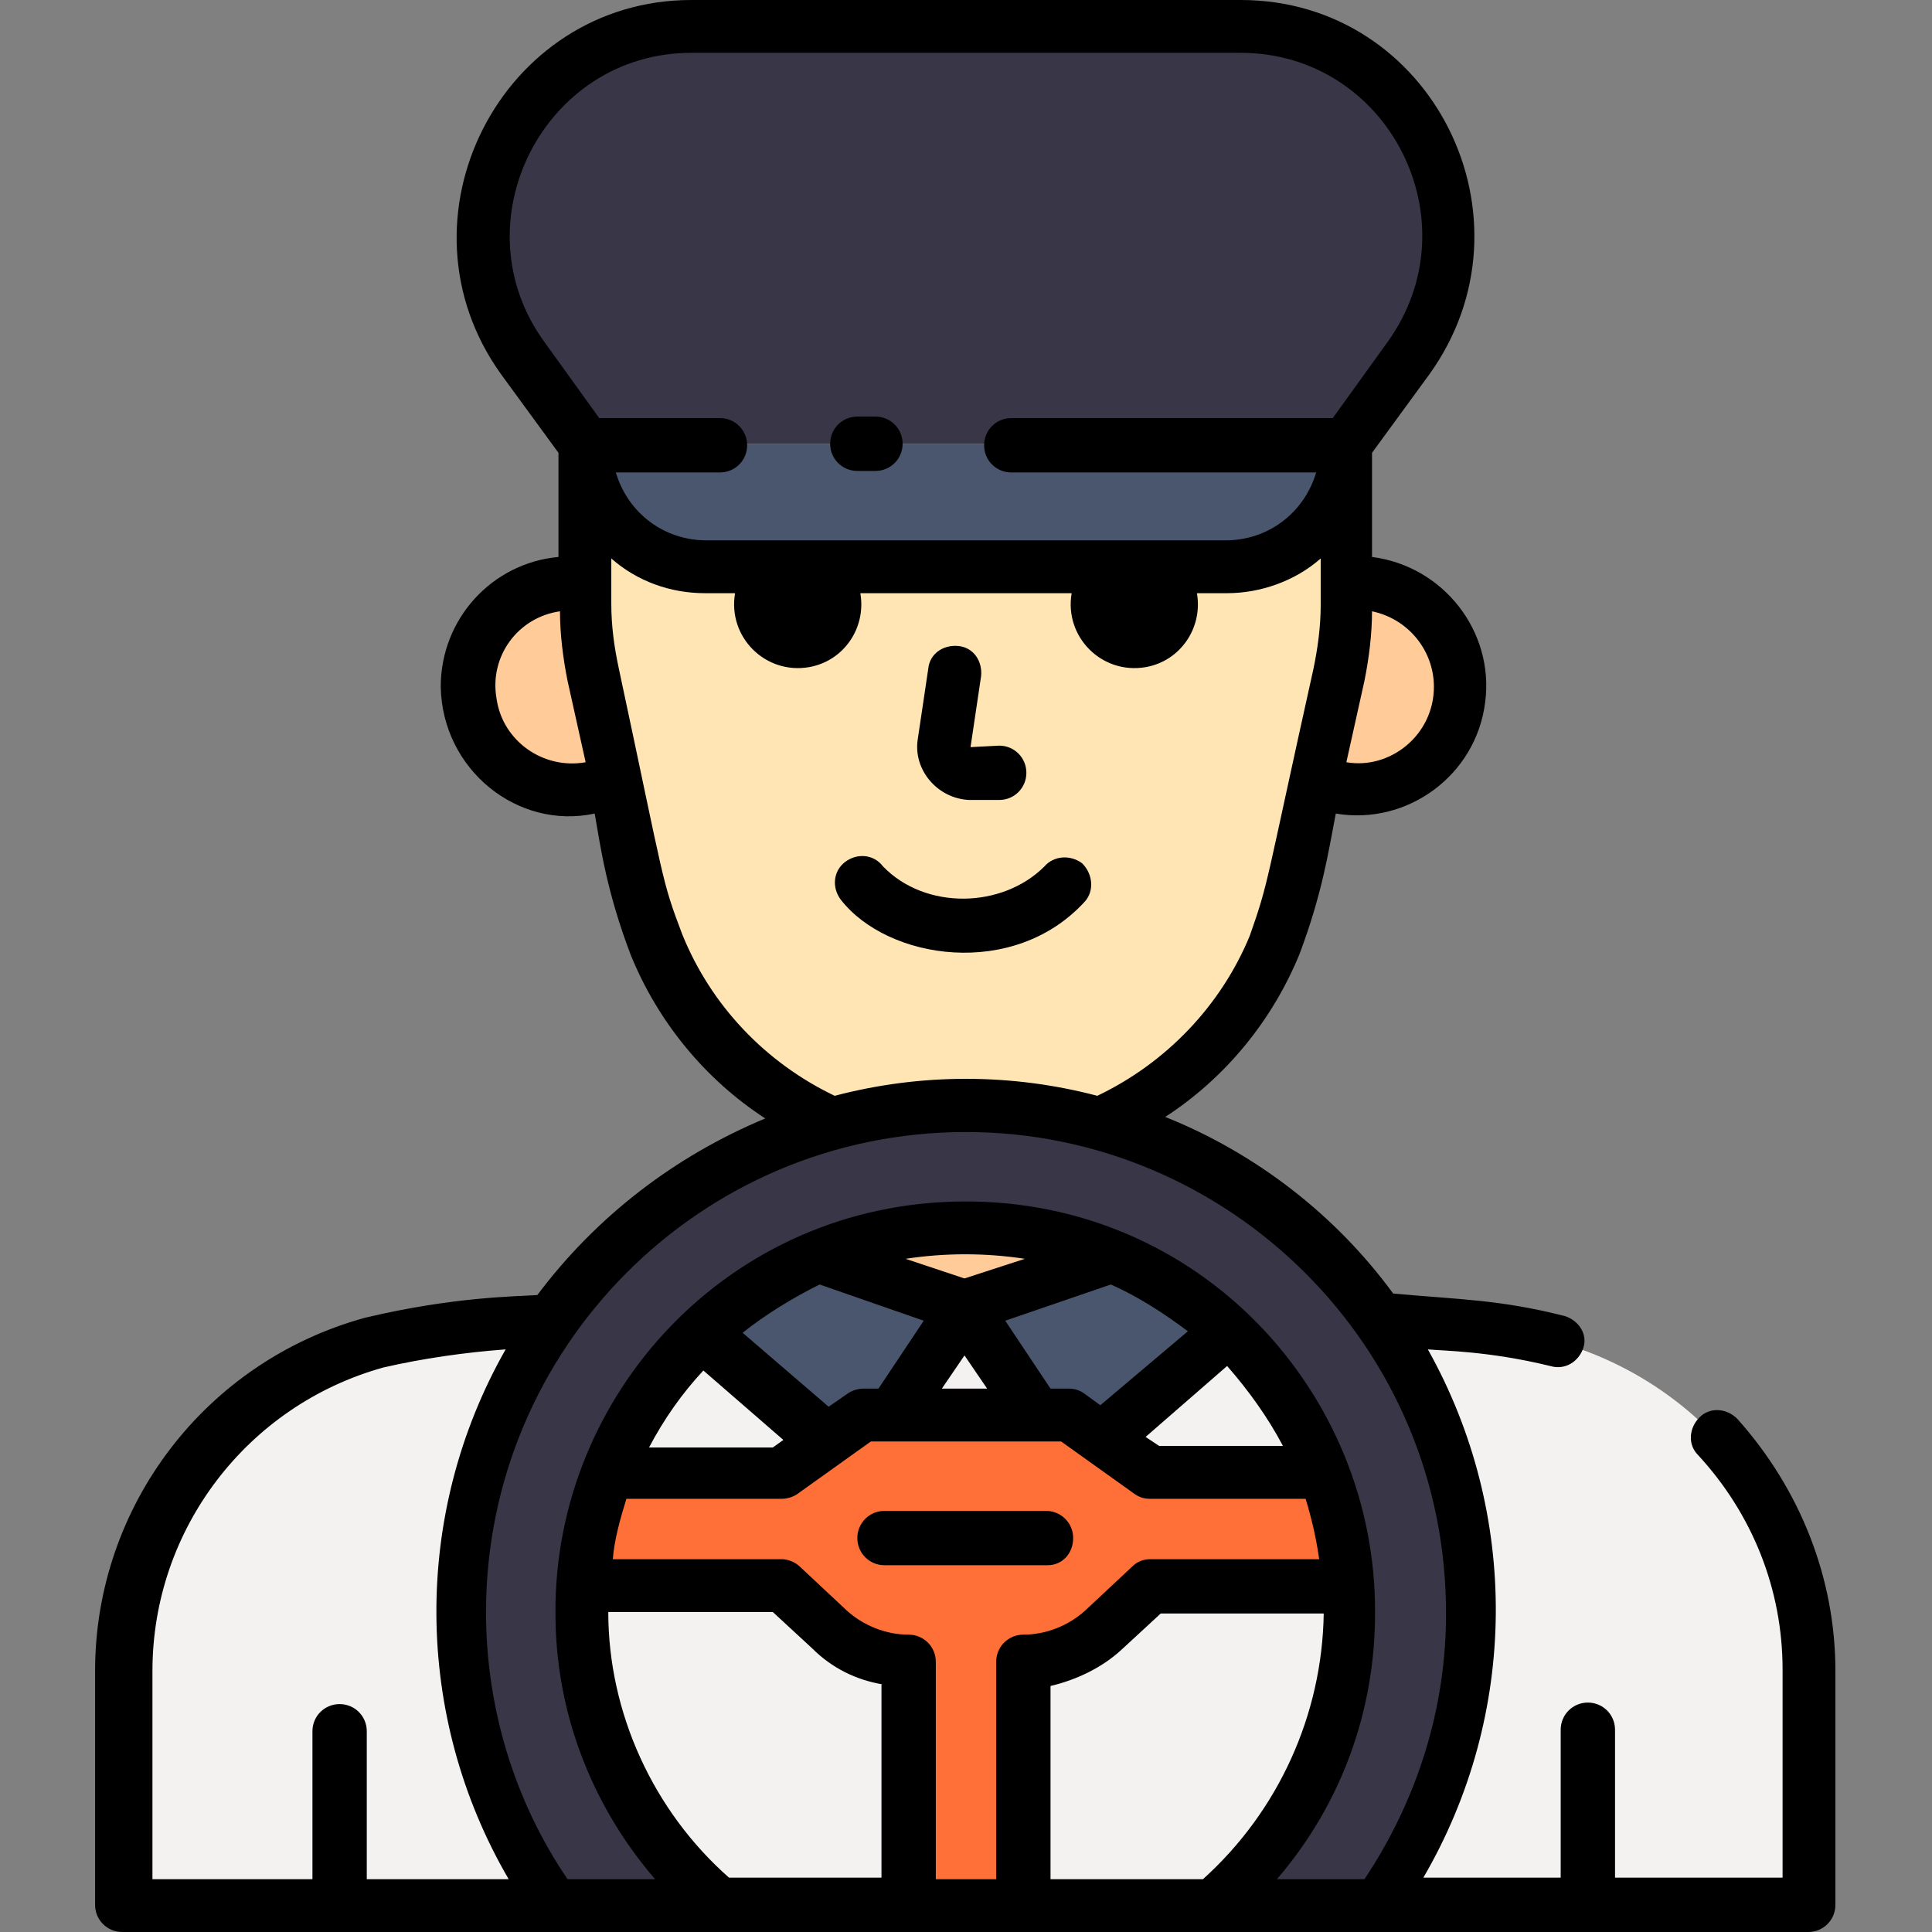
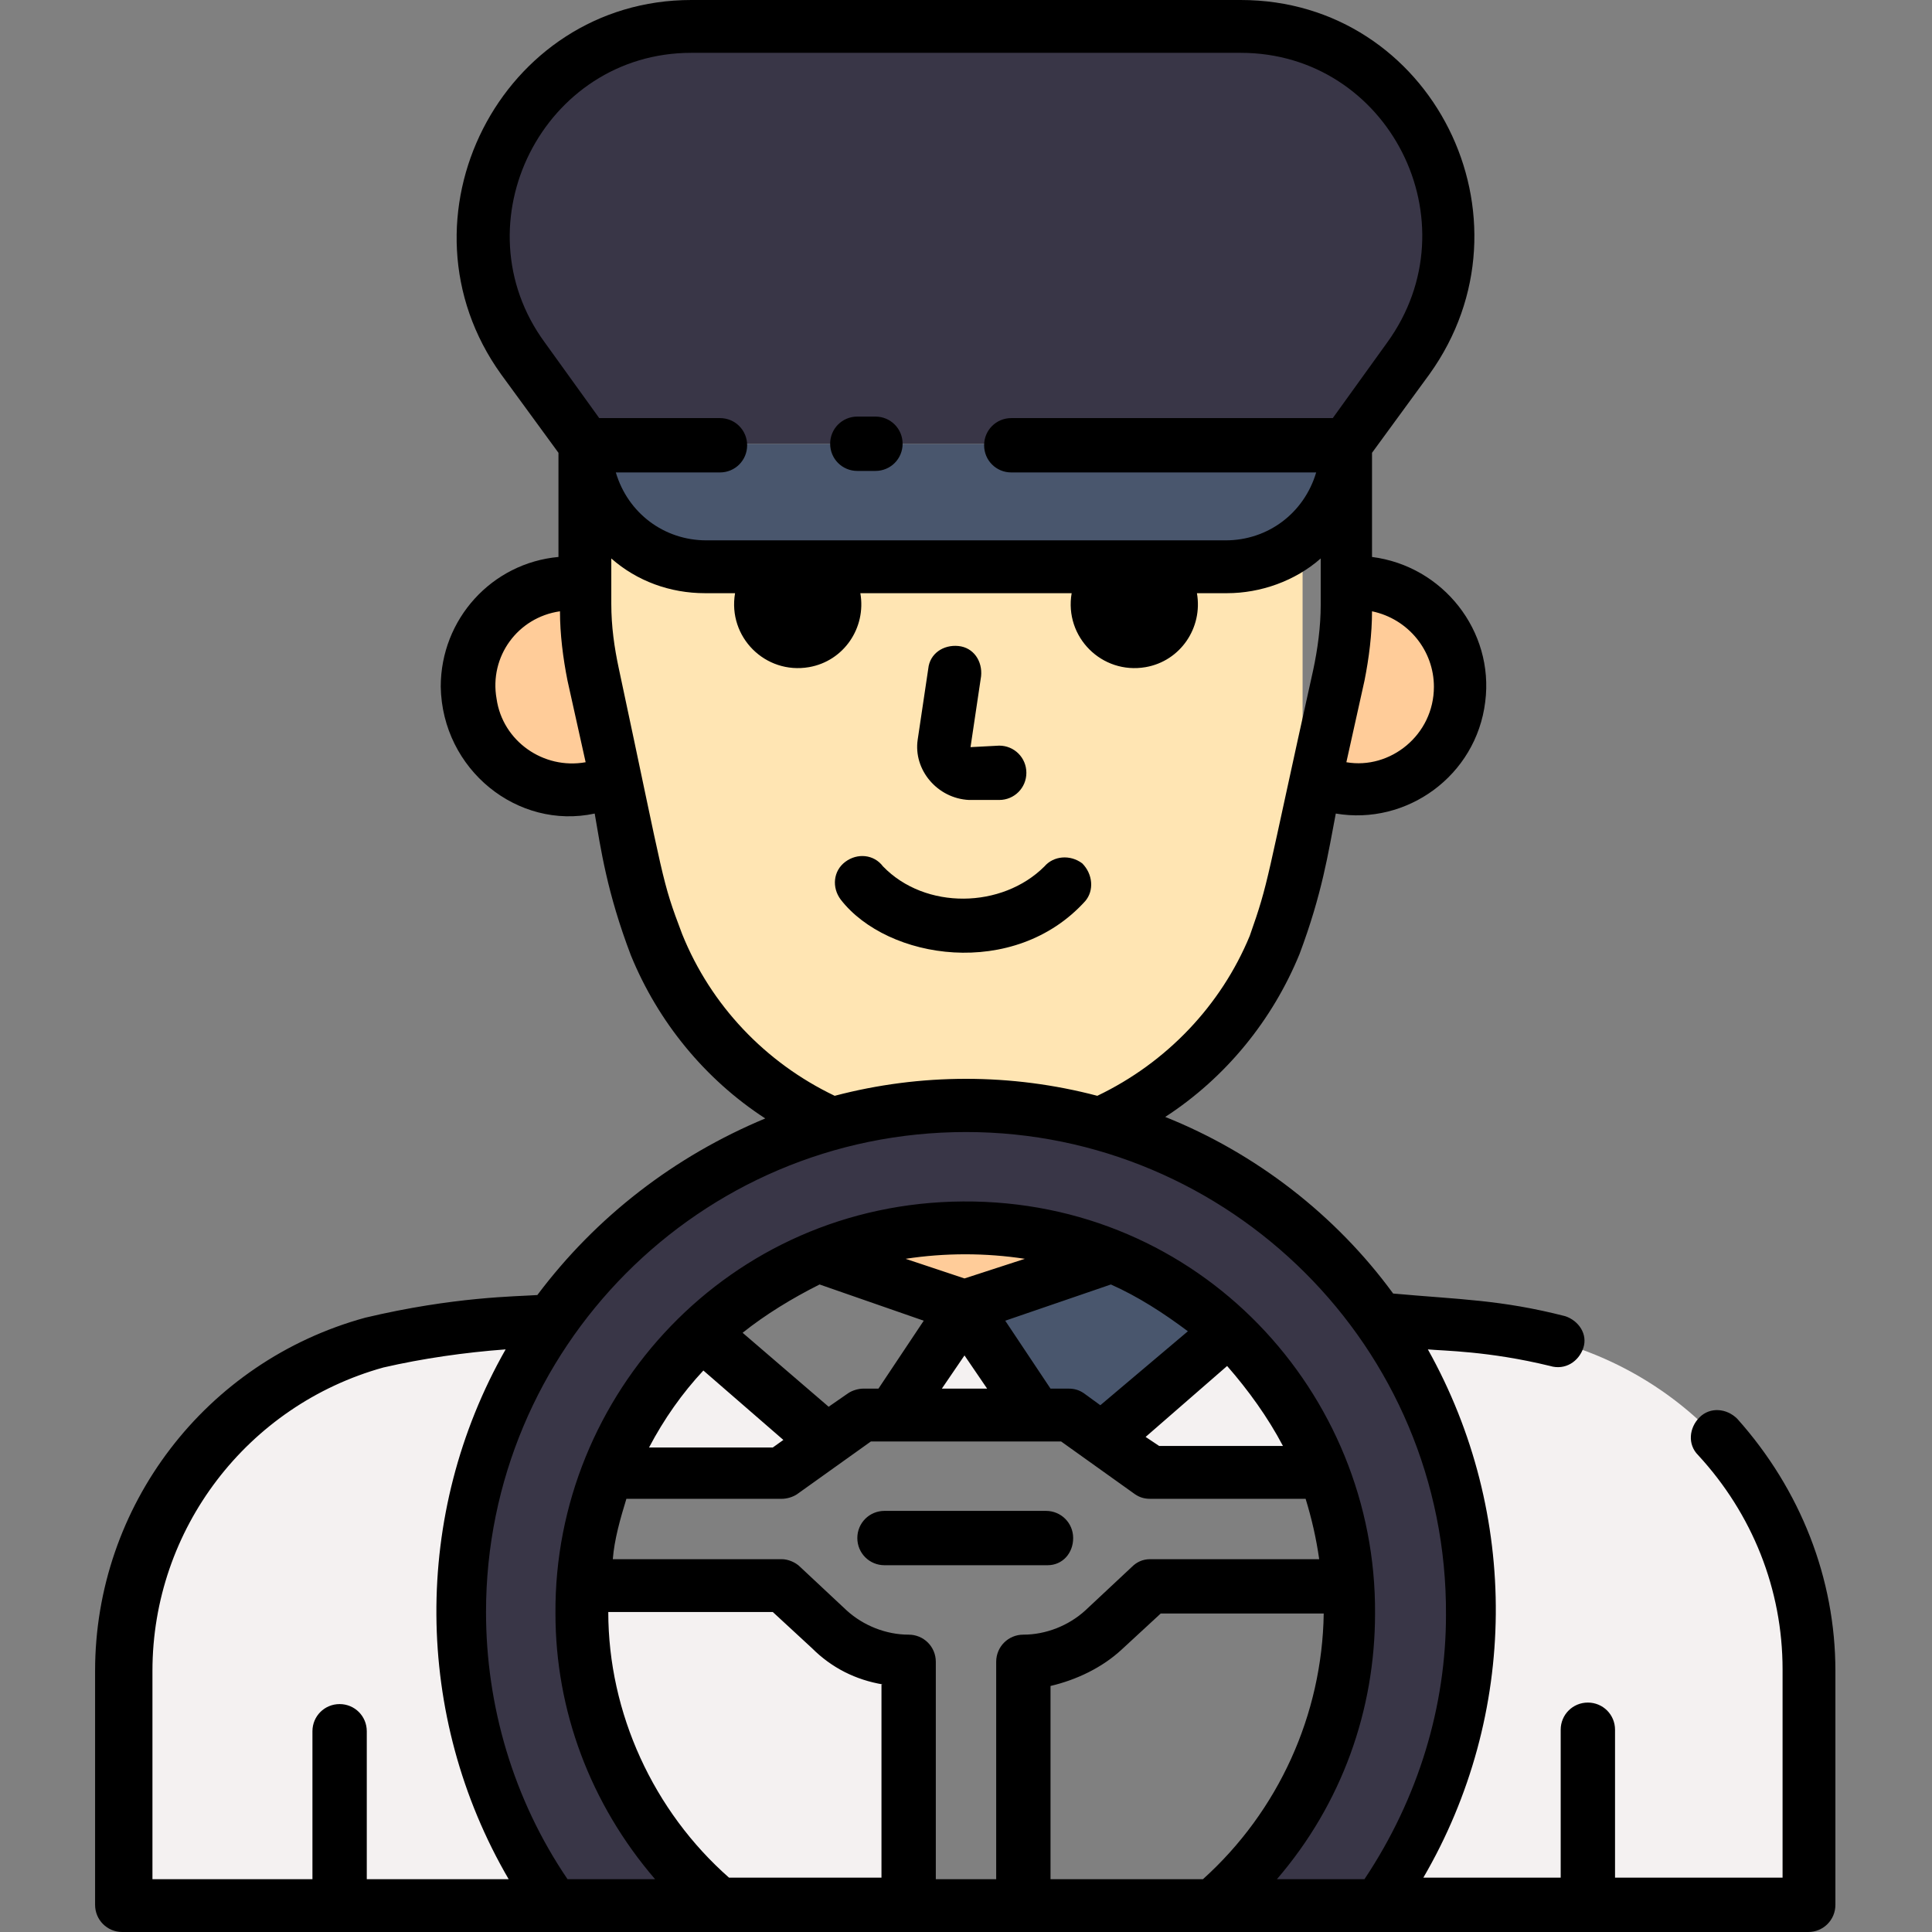
<svg xmlns="http://www.w3.org/2000/svg" id="Layer_1" x="0px" y="0px" viewBox="0 0 128 128" style="enable-background:new 0 0 128 128;" xml:space="preserve">
  <rect x="0" y="0" width="128" height="128" fill="#808080" stroke="none" />
  <style type="text/css">
	.st0{fill:#F4F1F1;}
	.st1{fill:#FFE5B3;}
	.st2{fill:#FFCC99;}
	.st3{fill:#FF7038;}
	.st4{fill:#393647;}
	.st5{fill:#49566D;}
</style>
  <title>DRIVER</title>
  <g>
    <path class="st0" d="M119.9,110.7v15.5H91.2c8.3-11.6,8.4-27.1,0.2-38.8c0.7,0.1,1.3,0.1,2,0.2c3.3,0.1,6.6,0.6,9.8,1.3   C113.1,91.7,119.9,100.6,119.9,110.7z" />
    <path class="st0" d="M36.8,126.2H8.1v-15.5c0-10.2,6.8-19.1,16.6-21.8c3.6-0.9,7.2-1.3,10.8-1.5c0.3,0,0.7-0.1,1.1-0.1   C28.4,99.1,28.5,114.6,36.8,126.2z" />
    <g>
      <polygon class="st0" points="68.6,93.8 63.9,86.6 59.1,93.8   " />
      <path class="st0" d="M54.9,108l-3.1-2.9H38.6c-0.1,0.5-0.1,1.1-0.1,1.6c0,7.5,3.3,14.7,9.1,19.5h12.5v-16.2    C58.3,110.1,56.4,109.3,54.9,108z" />
-       <path class="st0" d="M89.4,105.1H76.2l-3.1,2.9c-1.5,1.3-3.3,2.1-5.3,2.1v16.2h12.5c5.8-4.8,9.1-12,9.1-19.5    C89.4,106.2,89.4,105.7,89.4,105.1z" />
      <path class="st0" d="M81.4,88.2l-8.3,7.2l3.1,2.2h11.5C86.3,94,84.2,90.8,81.4,88.2z" />
      <path class="st0" d="M46.4,88.2l8.3,7.2l-3.1,2.2H40C41.4,94,43.6,90.8,46.4,88.2z" />
    </g>
-     <path class="st1" d="M38.8,29.4V40c0,1.6,0.2,3.2,0.5,4.7l1.5,6.9c0.8,3.6,1.3,7.5,2.7,11c2.2,5.3,6.3,9.5,11.5,11.8   c5.8-1.6,12-1.6,17.8,0c5.2-2.3,9.4-6.5,11.5-11.8c1.4-3.5,1.9-7.3,2.7-11l1.5-6.9c0.3-1.5,0.5-3.1,0.5-4.7V29.4H38.8z" />
+     <path class="st1" d="M38.8,29.4V40c0,1.6,0.2,3.2,0.5,4.7l1.5,6.9c0.8,3.6,1.3,7.5,2.7,11c2.2,5.3,6.3,9.5,11.5,11.8   c5.8-1.6,12-1.6,17.8,0c5.2-2.3,9.4-6.5,11.5-11.8l1.5-6.9c0.3-1.5,0.5-3.1,0.5-4.7V29.4H38.8z" />
    <path class="st2" d="M89.9,38.6c-0.2,0-0.5,0-0.7,0.1V40c0,1.6-0.2,3.2-0.5,4.7l-1.5,7c3.5,1.5,7.5-0.1,9-3.5   c1.5-3.5-0.1-7.5-3.5-9C91.7,38.8,90.8,38.6,89.9,38.6L89.9,38.6z" />
    <path class="st2" d="M39.3,44.7c-0.3-1.5-0.5-3.1-0.5-4.7v-1.3c-3.7-0.5-7.2,2.1-7.7,5.8c-0.5,3.7,2.1,7.2,5.8,7.7   c1.3,0.2,2.7,0,3.9-0.6L39.3,44.7z" />
-     <path class="st3" d="M73.1,108l3.1-2.9h13.2c-0.2-2.6-0.7-5.1-1.7-7.5H76.2l-5.4-3.8H57.2l-5.4,3.8H40.3c-0.9,2.4-1.5,5-1.7,7.5   h13.2l3.1,2.9c1.5,1.3,3.3,2.1,5.3,2.1v16.2h7.5v-16.2C69.7,110.1,71.6,109.3,73.1,108z" />
    <path class="st4" d="M38.6,106.8c0-14,11.4-25.4,25.4-25.4s25.4,11.4,25.4,25.4c0,7.5-3.3,14.7-9.1,19.5h10.9   c10.8-15,7.3-36-7.7-46.7s-36-7.3-46.7,7.7c-8.3,11.7-8.3,27.3,0,39h10.9C41.9,121.4,38.6,114.3,38.6,106.8z" />
    <path class="st5" d="M89.2,29.4H38.8c0,4.4,3.6,8,8,8h34.4C85.6,37.4,89.2,33.8,89.2,29.4C89.2,29.4,89.2,29.4,89.2,29.4L89.2,29.4   z" />
    <path class="st2" d="M73.7,83.2c-6.2-2.6-13.3-2.6-19.5,0l9.7,3.3L73.7,83.2z" />
    <path class="st5" d="M70.8,93.8l2.3,1.6l8.3-7.2c-2.2-2.1-4.8-3.8-7.7-5l-9.8,3.4l4.8,7.1L70.8,93.8z" />
-     <path class="st5" d="M57.2,93.8h1.9l4.8-7.1l-9.7-3.3c-2.8,1.2-5.4,2.9-7.7,5l8.3,7.2L57.2,93.8z" />
    <path class="st4" d="M82.2,1.7H45.8c-4.4,0-8.5,2.1-11.1,5.7l0,0c-3.5,4.9-3.5,11.4,0,16.3l4.1,5.7h50.4l4.1-5.7   c3.5-4.9,3.5-11.4,0-16.3l0,0C90.7,3.9,86.6,1.8,82.2,1.7z" />
  </g>
  <path d="M60.8,49l0.7-4.7c0.1-1,1-1.6,2-1.5c1,0.1,1.6,1,1.5,2l-0.7,4.7l1.9-0.1c1,0,1.8,0.8,1.8,1.8s-0.8,1.8-1.8,1.8h-2  C62.1,52.9,60.5,51,60.8,49z M71.9,59.7c0.6-0.7,0.5-1.8-0.2-2.5c-0.8-0.6-1.9-0.5-2.5,0.2c-2.8,2.8-7.9,2.9-10.7,0  c-0.6-0.8-1.7-0.9-2.5-0.3c-0.8,0.6-0.9,1.7-0.3,2.5C58.8,63.6,67.2,64.9,71.9,59.7L71.9,59.7z M71.1,101.9c0-1-0.8-1.8-1.8-1.8  H58.6c-1,0-1.8,0.8-1.8,1.8s0.8,1.8,1.8,1.8h10.8C70.4,103.7,71.1,102.9,71.1,101.9L71.1,101.9z M121.6,110.7v15.5  c0,1-0.8,1.8-1.8,1.8H8.1c-1,0-1.8-0.8-1.8-1.8v-15.5c0-10.9,7.3-20.5,17.9-23.4c5.9-1.4,10-1.4,11.4-1.5c3.9-5.2,9.1-9.2,15.1-11.7  c-4-2.6-7.1-6.4-8.9-10.8c-1.6-4.2-2-7.1-2.4-9.4C34.3,55,29.3,51,29.2,45.5c0-4.5,3.4-8.2,7.8-8.6V30l-3.8-5.2  C25.8,14.5,33.2,0,45.8,0h36.4c12.7,0,19.9,14.5,12.5,24.8L90.9,30v6.9c4.7,0.6,8.1,4.9,7.5,9.6c-0.6,4.9-5.2,8.2-9.9,7.4  c-0.5,2.6-0.9,5.3-2.4,9.3c-1.8,4.4-4.9,8.2-8.9,10.8c6,2.4,11.3,6.5,15.1,11.7c4.4,0.4,7.1,0.4,11.4,1.5c0.9,0.3,1.5,1.2,1.2,2.1  c-0.3,0.9-1.2,1.5-2.2,1.2c-4.1-1-7.1-1-8.1-1.1c6.1,10.9,6,24.2-0.3,35h9.1v-9.8c0-1,0.8-1.8,1.8-1.8s1.8,0.8,1.8,1.8v9.8h11.1  v-13.8c0-5.3-2-10.3-5.6-14.2c-0.7-0.7-0.6-1.8,0.1-2.5s1.8-0.6,2.5,0.1C119.3,98.7,121.6,104.6,121.6,110.7L121.6,110.7z   M90.9,40.5c0,1.5-0.2,3.1-0.5,4.6l-1.2,5.4c2.9,0.5,5.8-1.8,5.8-5C95,43.1,93.3,41,90.9,40.5L90.9,40.5z M36.1,22.7l3.6,5h8  c1,0,1.8,0.8,1.8,1.8s-0.8,1.8-1.8,1.8h-6.9c0.8,2.7,3.2,4.5,6,4.5h34.4c2.8,0,5.2-1.8,6-4.5H67c-1,0-1.8-0.8-1.8-1.8  s0.8-1.8,1.8-1.8h21.3l3.6-5c5.8-8,0.1-19.2-9.7-19.2H45.8C36,3.5,30.3,14.8,36.1,22.7L36.1,22.7z M38.8,50.5l-1.2-5.4  c-0.3-1.5-0.5-3.1-0.5-4.6c-2.8,0.4-4.7,3-4.2,5.8C33.3,49.1,36,51,38.8,50.5z M55.3,72.6c5.7-1.5,11.7-1.5,17.4,0  c4.6-2.2,8.2-6,10.1-10.6c1.3-3.7,1-3.2,4.2-17.6c0.3-1.4,0.5-2.9,0.5-4.3v-3.1c-1.7,1.5-4,2.3-6.2,2.3h-2c0.4,2.3-1.1,4.5-3.4,4.9  c-2.9,0.5-5.4-2-4.9-4.9H57c0.4,2.3-1.1,4.5-3.4,4.9c-2.9,0.5-5.4-2-4.9-4.9h-2c-2.3,0-4.5-0.8-6.2-2.3V40c0,1.5,0.2,2.9,0.5,4.3  c3.1,14.5,2.8,13.9,4.2,17.6C47.1,66.6,50.7,70.4,55.3,72.6z M9.9,124.5h10.8v-9.8c0-1,0.8-1.8,1.8-1.8s1.8,0.8,1.8,1.8v9.8h9.4  c-6.3-10.8-6.4-24.2-0.2-35.1c-2.7,0.2-5.5,0.6-8.1,1.2c-9,2.5-15.3,10.7-15.3,20.1V124.5z M87.7,106.9H76.9l-2.6,2.4  c-1.3,1.2-3,2-4.7,2.4v12.8h10.1C84.7,120,87.6,113.6,87.7,106.9L87.7,106.9z M75.9,95.2l0.9,0.6H85c-1-1.9-2.3-3.7-3.7-5.3  L75.9,95.2z M78.7,88.2c-1.6-1.2-3.3-2.3-5.1-3.1l-7,2.4l3,4.5h1.2c0.4,0,0.7,0.1,1,0.3l1.1,0.8L78.7,88.2z M62.4,92h3l-1.5-2.2  L62.4,92z M67.9,83.4c-2.6-0.4-5.3-0.4-7.9,0l3.9,1.3L67.9,83.4z M49.2,88.3l5.7,4.9l1.3-0.9c0.3-0.2,0.7-0.3,1-0.3h1l3-4.5  l-6.9-2.4C52.5,86,50.7,87.1,49.2,88.3z M43,95.9h8.2l0.7-0.5l-5.3-4.6C45.2,92.3,44,94,43,95.9z M58.5,111.6  c-1.8-0.3-3.4-1.1-4.7-2.4l-2.6-2.4H40.3c0,6.7,3,13.2,8,17.6h10.1V111.6z M62,110.1v14.4h4v-14.4c0-1,0.8-1.8,1.8-1.8  c1.5,0,3-0.6,4.1-1.6l3.1-2.9c0.3-0.3,0.7-0.5,1.2-0.5h11.2c-0.2-1.4-0.5-2.7-0.9-4H76.2c-0.4,0-0.7-0.1-1-0.3l-4.9-3.5H57.7  L52.8,99c-0.3,0.2-0.7,0.3-1,0.3H41.5c-0.4,1.3-0.8,2.7-0.9,4h11.2c0.4,0,0.9,0.2,1.2,0.5l3.1,2.9c1.1,1,2.6,1.6,4.1,1.6  C61.2,108.3,62,109.1,62,110.1C62,110.1,62,110.1,62,110.1z M84.6,124.5h5.8c3.6-5.4,5.4-11.5,5.4-17.5C95.9,89.2,81.4,75,64,75  c-17.7,0-31.8,14.4-31.8,31.8c0,6.2,1.8,12.4,5.4,17.7h5.8c-4.3-5-6.6-11.2-6.6-17.6c-0.1-14.5,11.5-27.2,27-27.3  c15.7-0.1,27.4,12.7,27.3,27.3C91.1,113.3,88.9,119.5,84.6,124.5z M56.8,31.2h1.2c1,0,1.8-0.8,1.8-1.8s-0.8-1.8-1.8-1.8h-1.2  c-1,0-1.8,0.8-1.8,1.8S55.8,31.2,56.8,31.2z" />
</svg>